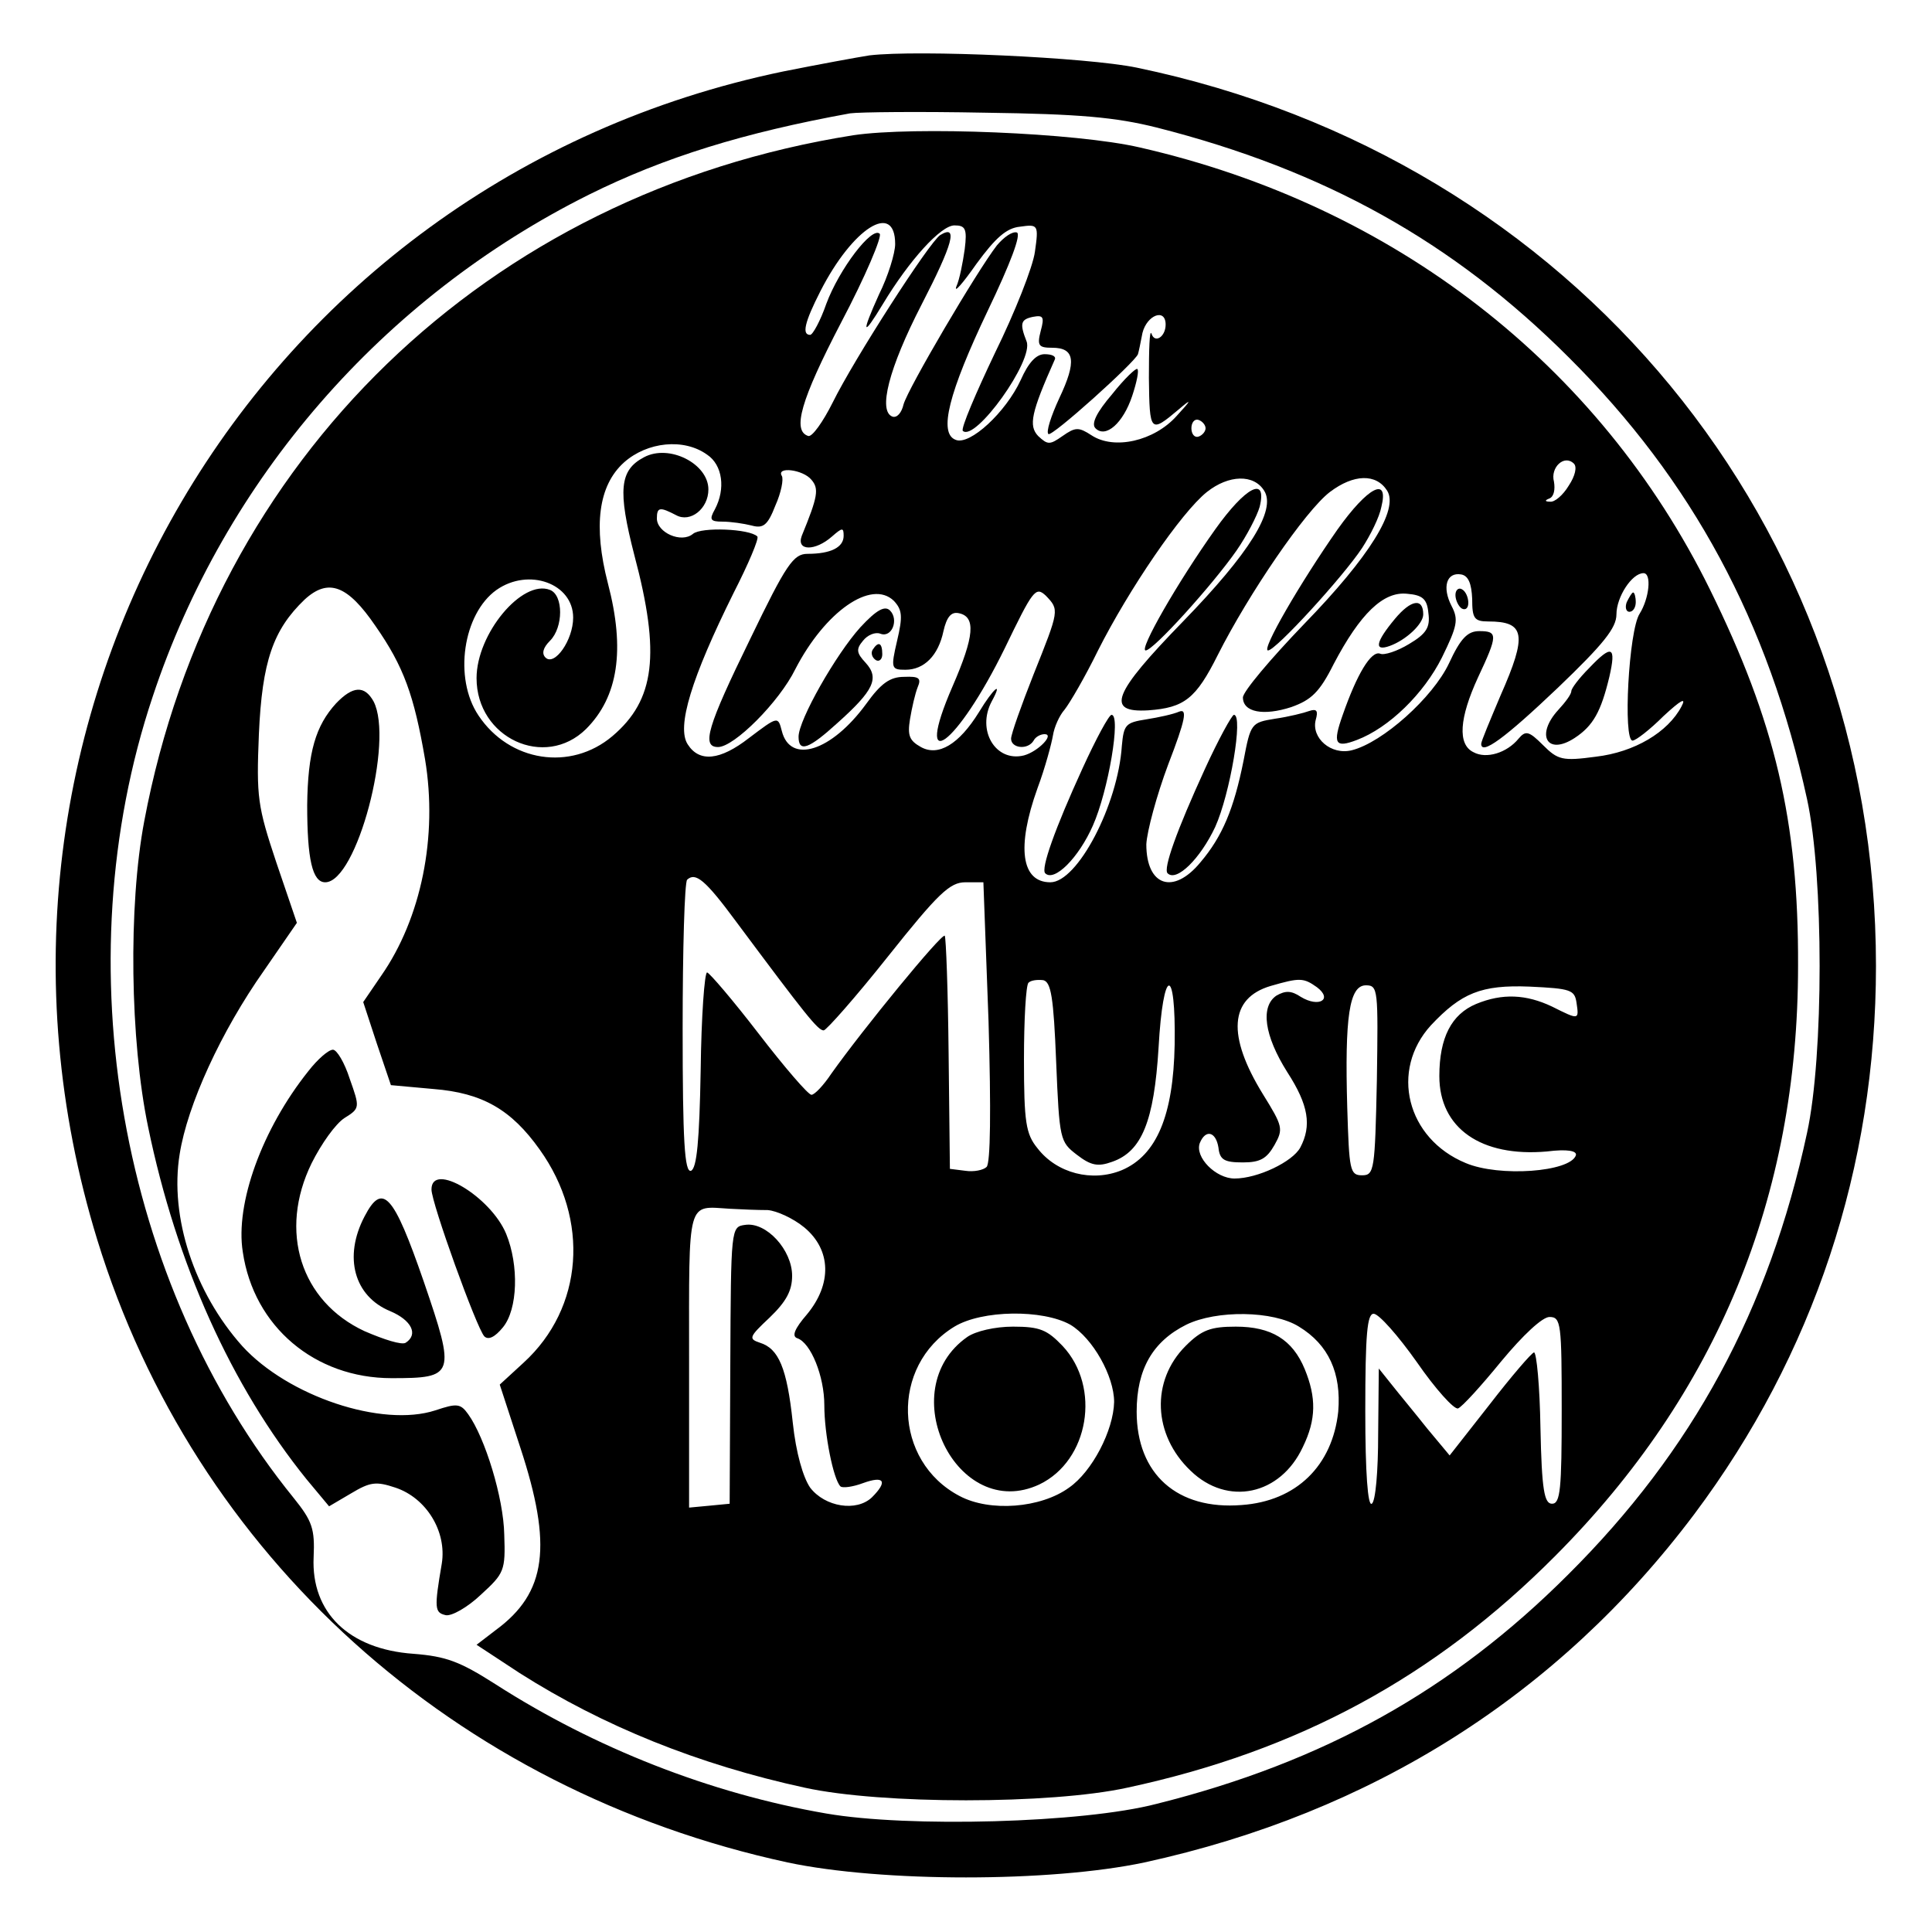
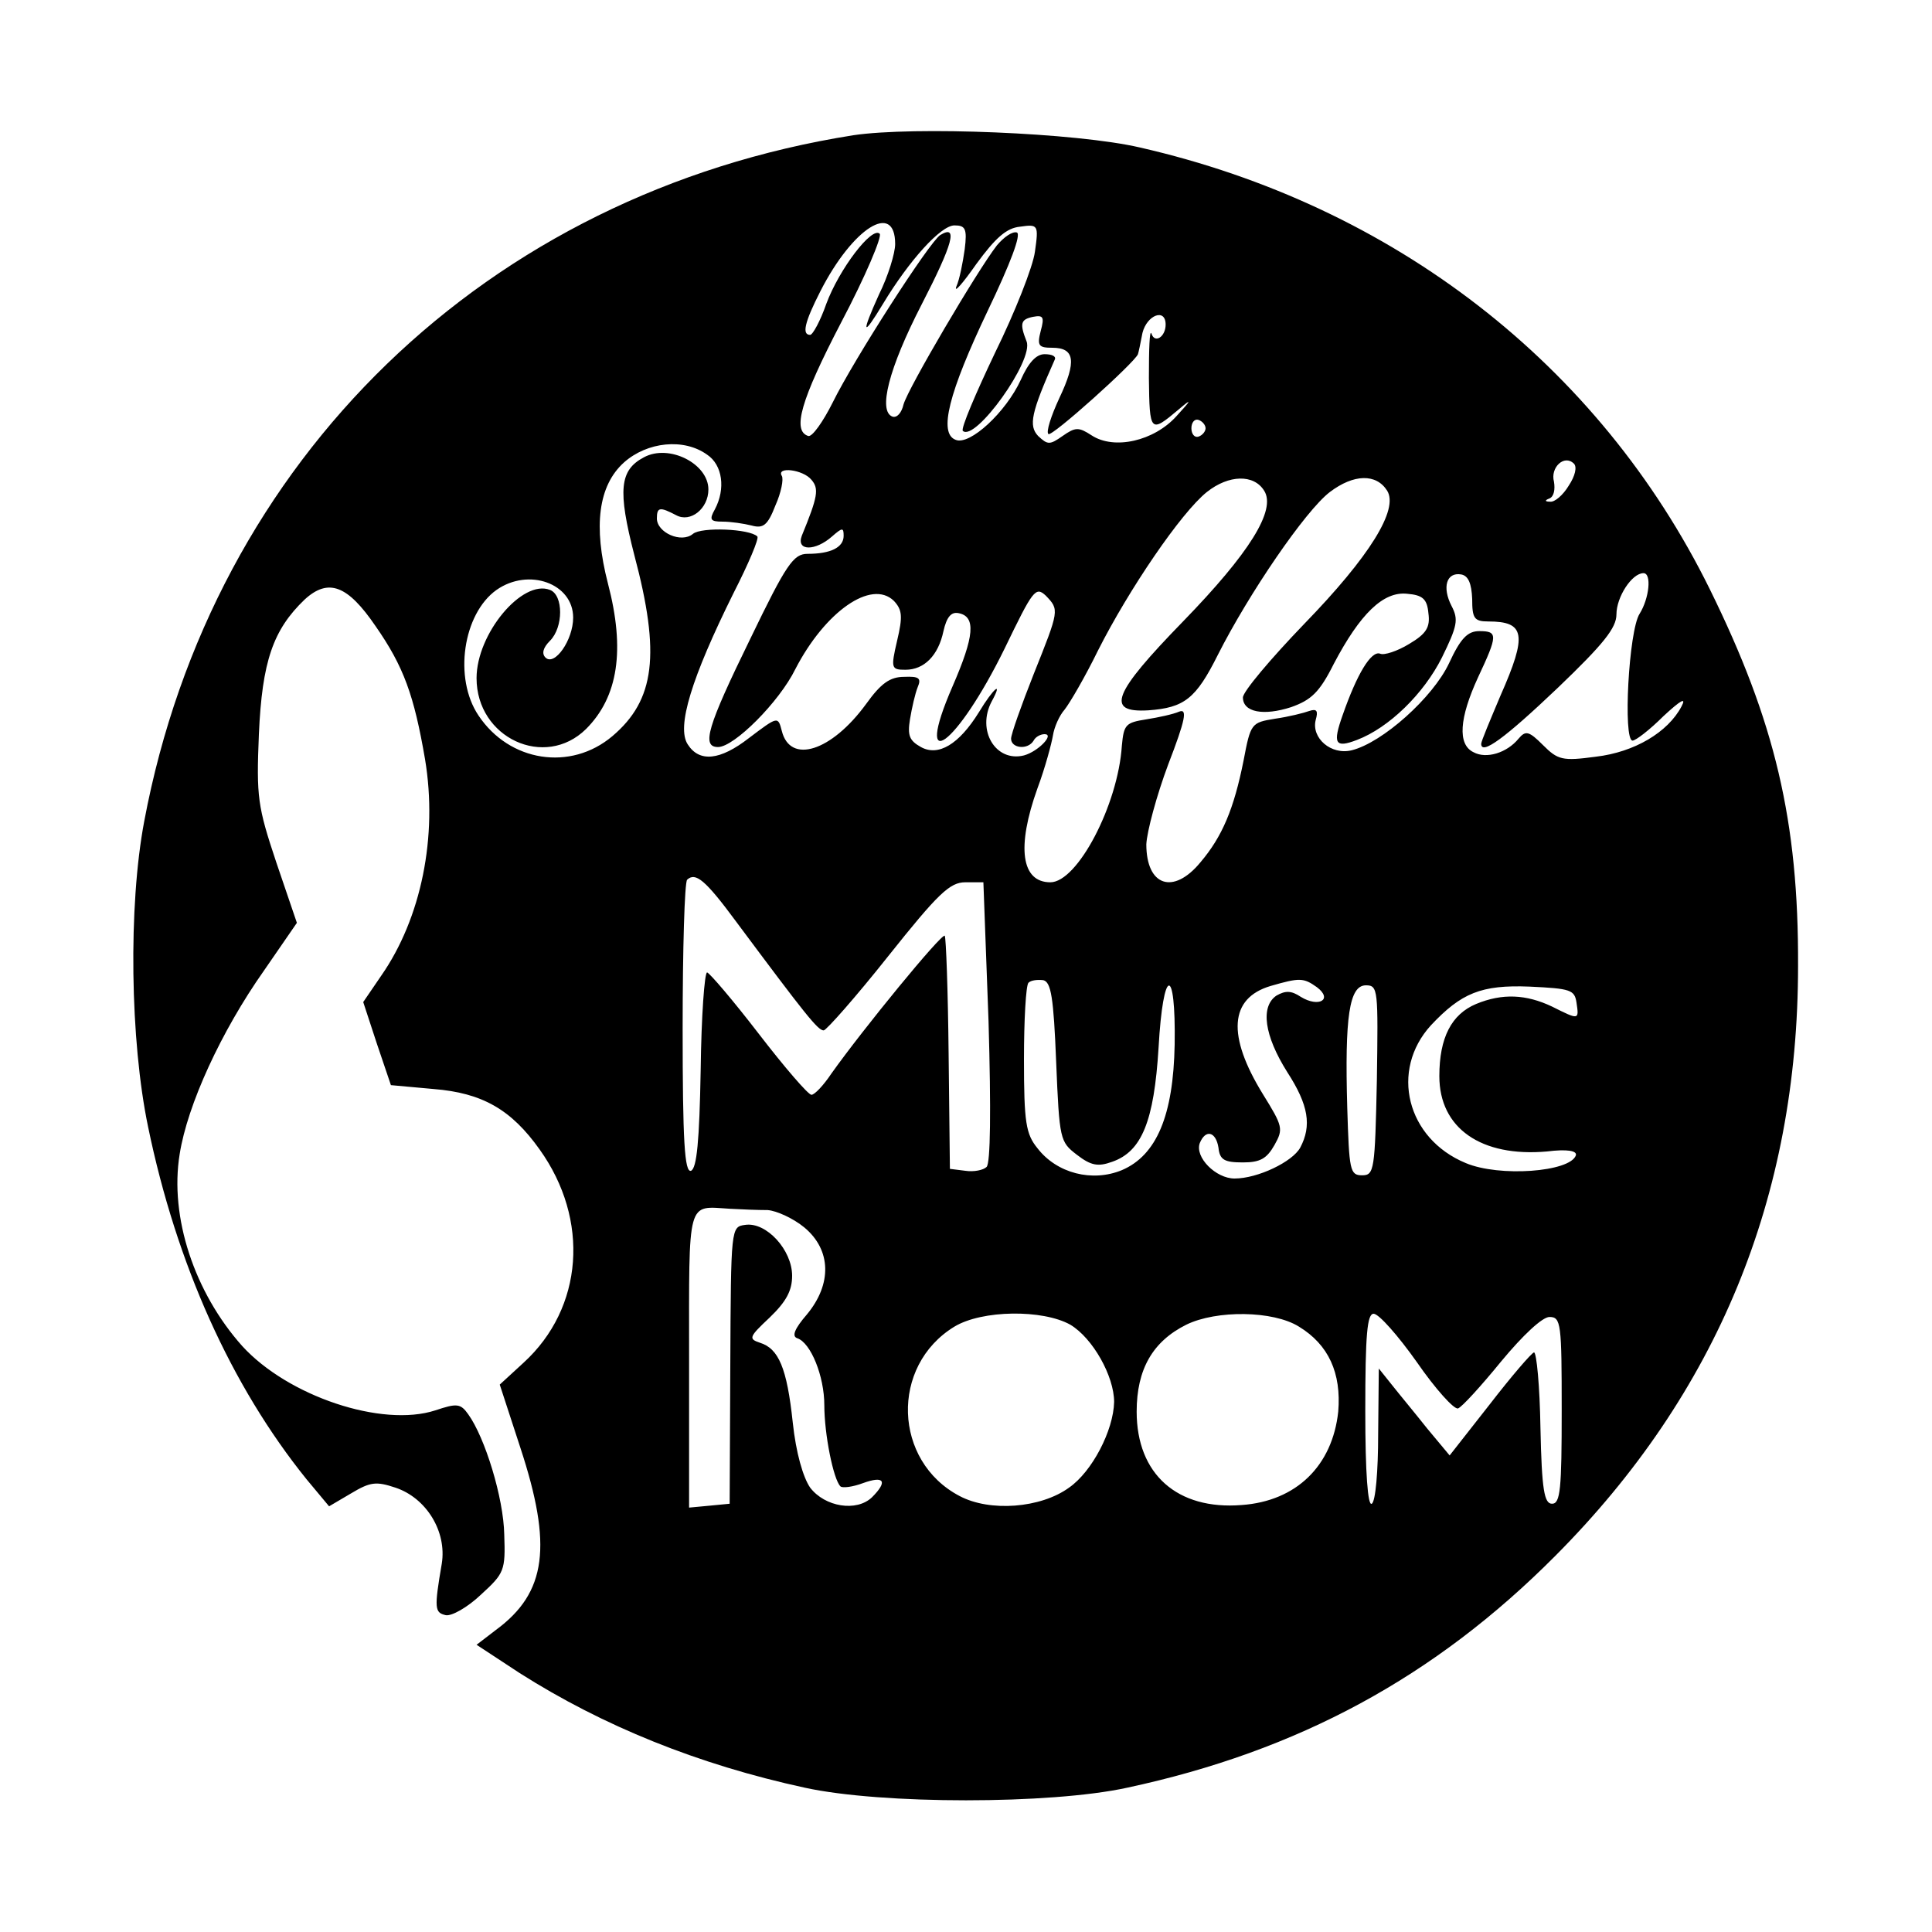
<svg xmlns="http://www.w3.org/2000/svg" version="1" width="400" height="400" viewBox="0 0 300 300">
-   <path d="M135 8.6c-1.9.3-7.9 1.4-13.4 2.5C39.3 28.2-9.7 111.7 15.1 192.5c15.1 49.1 55.5 85.5 107.2 96.7 14.6 3.1 40.8 3.1 55.4 0 35.3-7.7 64.3-26 85.4-54.1 18.5-24.7 28.2-53.9 28.2-85.1 0-68.4-46.9-125.4-114.8-139.5-7.7-1.6-33.9-2.8-41.5-1.9zm44.6 11.2c26 6.6 46 17.7 64 35.7 19.2 19.1 31 41.1 37 68.6 2.6 11.9 2.6 39.9 0 51.8-5.9 27.5-17.8 49.4-37.1 68.6-17.9 17.9-37.9 29.1-63.9 35.6-11.5 3-38.6 3.7-51.3 1.5-18-3.1-36-10.2-51.4-20.1-5.5-3.5-7.6-4.3-12.7-4.7-10-.7-15.9-6.4-15.5-15 .2-4.4-.2-5.6-3.1-9.2-27-33.3-35.8-82.8-21.9-124.4 11.2-33.8 35.7-62 67.8-78 11.7-5.8 24-9.6 40.5-12.6 1.4-.2 10.8-.3 21-.1 14.6.2 20.2.7 26.6 2.3z" />
  <path d="M132.5 21C75.6 30 33 71.2 22.4 127.5c-2.5 13.2-2.2 34.1.6 47.5 4.4 21.3 12.9 40.2 24.6 54.7l3.5 4.2 3.4-2c3-1.8 3.9-1.9 6.9-.9 4.8 1.6 8 6.8 7.2 11.8-1.2 7-1.1 7.6.6 8 .9.2 3.4-1.2 5.5-3.2 3.6-3.3 3.8-3.7 3.6-9.3-.1-5.7-3-15.1-5.6-18.7-1.2-1.7-1.8-1.7-5.1-.6-8.3 2.7-22.9-2.2-30-10-7.4-8.3-11.3-20-9.7-29.8 1.2-7.6 6.4-19 13.1-28.5l5.1-7.4-3.2-9.4c-2.9-8.7-3.1-10.1-2.7-19.9.5-11.3 2.2-16.2 7.1-20.9 3.7-3.4 6.7-2.2 11 4.1 4.4 6.3 6 10.8 7.7 20.7 2 12-.6 24.7-6.8 33.6l-2.8 4.1 2.1 6.4 2.2 6.5 6.6.6c7.6.6 12.1 3.2 16.5 9.4 7.8 10.9 6.8 24.6-2.5 33.1l-3.7 3.4 3.2 9.8c5 15.2 4.1 22.5-3.8 28.3l-3 2.3 6.7 4.4c12.9 8.2 27.7 14.2 44.3 17.8 11.9 2.6 38.1 2.6 50 0 26.6-5.7 47.8-17.2 66.5-36 25.1-25.2 37.7-55.7 37.7-91.6.1-22.5-3.6-38-13.7-58.5-17.2-34.9-49.1-59.6-88.5-68.6-9.9-2.3-35.1-3.3-44.5-1.9zm6.5 16.9c0 1.4-1.1 5-2.5 7.8-2.8 6.2-2.6 6.8.6 1.5 4.1-6.8 9-12.2 11.1-12.2 1.7 0 2 .5 1.6 3.7-.3 2.1-.8 4.7-1.3 5.8-.4 1.1 1-.5 3.1-3.5 3-4.1 4.7-5.6 6.8-5.8 2.8-.4 2.9-.3 2.3 3.9-.3 2.3-3.1 9.4-6.2 15.7-3 6.3-5.3 11.7-5 12.1 1.9 1.8 11.1-11 9.9-13.9-1.1-2.8-.9-3.4 1-3.8 1.6-.3 1.8 0 1.2 2.2-.6 2.3-.3 2.6 1.8 2.6 3.5 0 3.8 2.1 1.1 7.8-1.3 2.8-2.1 5.3-1.7 5.6.5.5 13.4-11.1 13.9-12.4.1-.3.4-1.7.7-3.3.7-2.8 3.6-3.9 3.6-1.3 0 1.9-1.7 3-2.2 1.4-.3-.7-.4 2.4-.4 6.9.1 8.5.2 8.6 4.6 4.9 2.1-1.8 2.1-1.6-.3 1-3.5 3.9-9.7 5.3-13.2 3-2-1.3-2.5-1.3-4.5.1-2 1.4-2.3 1.4-3.8 0-1.5-1.6-1.1-3.6 2.6-11.9.2-.5-.5-.8-1.6-.8-1.3 0-2.5 1.3-3.7 4-2.3 5-7.9 10.2-10.1 9.3-2.7-1-1.1-7.3 5-20.1 3.5-7.3 5.2-11.8 4.5-12.1-.7-.2-2 .7-3.1 2-3.1 4-13.8 22.2-14.5 24.7-.3 1.3-1 2.1-1.7 1.9-2.3-.8-.6-7.5 4.5-17.4 4.9-9.5 5.7-12.5 2.9-10.8-1.7 1.1-13.4 19.3-16.7 26-1.5 3-3.2 5.4-3.8 5.2-2.5-.8-1.2-5.5 5.1-17.6 3.8-7.2 6.4-13.4 6-13.8-1.2-1.2-6.3 5.5-8.3 10.9-.9 2.6-2.1 4.8-2.5 4.8-1.3 0-.9-1.9 1.6-6.8 5-9.8 11.6-14 11.6-7.3zm48.2 28.6c0 .5-.5 1.1-1.1 1.3-.6.2-1.1-.4-1.1-1.3s.5-1.5 1.1-1.3c.6.2 1.1.8 1.1 1.3zm-77.4 4.1c2.4 1.6 2.9 5.3 1.2 8.5-.9 1.6-.7 1.9 1.2 1.9 1.3 0 3.3.3 4.5.6 1.8.5 2.5 0 3.7-3.1.9-2 1.3-4.1 1-4.6-.9-1.5 3.3-1 4.6.6 1.2 1.4 1 2.6-1.5 8.7-.9 2.4 2.1 2.4 4.7.1 1.6-1.4 1.8-1.4 1.8-.1 0 1.8-2 2.8-5.6 2.8-2.2 0-3.3 1.6-8.9 13.2-6.7 13.7-7.6 16.8-5 16.8 2.5 0 9.5-7 12-12.1 4.6-8.9 11.8-14 15.3-10.6 1.3 1.4 1.4 2.4.5 6.2-1 4.3-.9 4.5 1.3 4.5 2.9 0 5.1-2.2 5.9-6 .5-2.2 1.2-3 2.3-2.8 2.8.5 2.5 3.6-.9 11.4-6.2 14.3.7 9.2 8.1-5.9 4.4-9.1 4.8-9.7 6.4-8.2 2.1 2.2 2.1 2.2-1.9 12.2-1.9 4.8-3.5 9.3-3.5 10 0 1.5 2.6 1.8 3.5.3.3-.6 1.1-1 1.7-1 1.6 0-1 2.7-3.2 3.3-4.4 1.1-7.4-3.9-5-8.4 1.8-3.3.3-2.1-2 1.7-3.1 5-6.3 6.9-9 5.4-1.8-1-2.1-1.8-1.7-4.3.3-1.8.8-4 1.2-5 .6-1.4.2-1.7-2.1-1.6-2.2 0-3.6 1-5.9 4.2-5.4 7.4-11.8 9.4-13.1 4.2-.6-2.3-.6-2.3-5.1 1.1-4.5 3.5-7.7 3.8-9.5 1-1.8-2.7.6-10.4 7.1-23.5 2.3-4.5 4-8.5 3.7-8.8-1.2-1.2-8.7-1.5-10-.4-1.8 1.5-5.6-.2-5.6-2.4 0-1.8.5-1.8 3-.5 2.2 1.2 5-1 5-4 0-4-6.1-7.1-10-5-3.8 2-4.1 5.1-1.5 15.2 4.1 15.4 3.2 22.5-3.4 28.1-6.5 5.5-16 4-20.8-3.2-3.9-5.8-2.4-15.8 2.8-19.5 5-3.5 11.9-1 11.9 4.3 0 3.5-2.9 7.6-4.3 6.2-.6-.6-.4-1.5.7-2.6 2.1-2.1 2.1-7.1 0-7.9-4.3-1.7-11.4 6.8-11.4 13.7 0 9.3 10.6 14.2 17 7.9 5-5 6.1-12.3 3.4-22.6-2.3-8.9-1.5-15.2 2.5-18.8 3.6-3.2 9.3-3.8 12.9-1.2zm133.8 4.8c-.9 1.5-2.2 2.6-2.9 2.5-.8 0-.9-.2-.1-.5.7-.3.9-1.4.7-2.6-.6-2.2 1.6-4.3 3.1-2.8.5.5.2 1.9-.8 3.4zm-47.3.8c1.9 3-2.3 9.7-12.6 20.3-10.9 11.2-12.1 14.2-5.4 13.8 5.6-.4 7.4-1.8 10.8-8.6 4.8-9.5 13.6-22.4 17.4-25.3 3.7-2.8 7.2-2.9 8.9-.2 1.8 2.9-2.7 10.2-12.9 20.7-5.2 5.4-9.5 10.5-9.5 11.4 0 2.3 3.2 2.9 7.5 1.5 3.1-1.1 4.4-2.3 6.6-6.7 4.1-7.8 7.7-11.3 11.4-10.9 2.4.2 3.1.8 3.3 3 .3 2.2-.3 3.2-3 4.8-1.8 1.1-3.9 1.8-4.5 1.5-1.4-.5-3.6 3.2-5.8 9.5-1.6 4.5-1.2 5.2 2.2 3.9 5-1.9 10.4-7.2 13.2-12.8 2.4-4.9 2.6-5.9 1.5-8-1.5-2.9-.8-5.3 1.5-4.9 1.1.2 1.6 1.4 1.7 3.8 0 3 .3 3.5 2.5 3.5 5.7 0 6.1 2 1.9 11.5-1.6 3.8-3 7.1-3 7.5 0 1.8 3.6-.8 11.9-8.7 7.1-6.8 9.1-9.3 9.1-11.4 0-2.7 2.4-6.4 4.2-6.4 1.3 0 .9 3.9-.6 6.3-1.7 2.6-2.6 19.7-1.1 19.7.5 0 2.7-1.7 4.8-3.8 2.7-2.5 3.6-3 2.8-1.5-2.1 4-7.3 7.1-13.3 7.8-5.2.7-5.9.5-8.2-1.8-2.2-2.2-2.7-2.3-3.8-1-1.8 2.2-5 3.2-7 2.1-2.5-1.2-2.2-5.3.7-11.6 3.1-6.6 3.1-7.2.2-7.2-1.8 0-2.9 1.1-4.7 5-2.5 5.3-10.3 12.3-15.1 13.5-3.2.8-6.3-1.9-5.6-4.7.4-1.4.2-1.8-1-1.4-.8.3-3.2.9-5.3 1.2-3.7.6-3.8.7-4.9 6.5-1.5 7.5-3.3 11.8-6.7 15.8-4.2 5.1-8.4 3.7-8.4-2.8.1-2 1.6-7.6 3.4-12.4 2.7-7 3-8.7 1.7-8.2-.9.4-3.2.9-5.1 1.2-3.2.5-3.5.8-3.8 4.1-.6 9.2-6.9 21.2-11.1 21.2-4.5 0-5.3-5.4-2-14.6 1.2-3.2 2.2-7 2.4-8.2.2-1.3 1-3.1 1.8-4 .8-1 3.2-5.1 5.2-9.2 4.8-9.5 12.9-21.4 16.9-24.6 3.4-2.7 7.3-2.8 8.9-.2zm-82 66.9c10.8 14.5 12.7 16.9 13.6 16.9.4 0 5-5.2 10-11.5 7.8-9.8 9.6-11.5 12-11.5h2.8l.8 21.6c.4 13.9.3 22-.3 22.6-.5.5-2 .8-3.3.6l-2.4-.3-.2-17.9c-.1-9.8-.4-18-.6-18.3-.5-.4-12.7 14.5-17.6 21.4-1.2 1.8-2.6 3.3-3.1 3.3s-4.2-4.3-8.2-9.5c-4-5.2-7.6-9.4-8-9.5-.4 0-.9 6.8-1 15.2-.2 11-.6 15.2-1.5 15.6-1 .3-1.3-4.6-1.3-22.1 0-12.3.3-22.7.7-23.1 1.3-1.2 2.8 0 7.6 6.5zm49.7 21.8c.5 12.1.6 12.4 3.2 14.4 2.2 1.7 3.3 1.9 5.5 1.1 4.6-1.6 6.5-6.3 7.2-17.7.7-12.6 2.7-13 2.5-.5-.2 11-2.8 17.2-8.2 19.5-4.6 1.9-10.1.5-13.1-3.4-1.8-2.2-2.1-4-2.1-13.8 0-6.1.3-11.5.7-11.9.4-.4 1.4-.5 2.3-.4 1.2.3 1.6 2.6 2 12.7zm40.5-11.6c2.5 1.9.3 3.2-2.5 1.5-1.5-1-2.4-1-3.8-.2-2.5 1.7-1.9 6.2 1.7 11.9 3.3 5.1 3.8 8.3 2 11.7-1.2 2.2-6.6 4.8-10.2 4.8-2.9 0-6.2-3.3-5.4-5.5.9-2.2 2.5-1.8 2.9.7.2 1.9.9 2.3 3.8 2.3 2.7 0 3.7-.6 4.9-2.7 1.4-2.5 1.3-2.9-1.8-7.9-5.6-9.1-5.2-14.9 1.2-16.8 4.5-1.3 5.1-1.3 7.2.2zm9.3 14.4c-.3 14-.4 14.8-2.3 14.8s-2-.8-2.3-10.5c-.4-14.1.3-19 2.9-19 1.9 0 1.9.7 1.7 14.7zm31-12c.4 2.7.4 2.7-3.8.6-4-1.9-7.7-2.1-11.8-.4-3.8 1.6-5.7 5.2-5.7 11.2 0 8.1 6.5 12.6 16.7 11.7 3.2-.4 4.7-.1 4.5.6-.9 2.6-11.9 3.4-17.1 1.2-9.2-3.8-11.8-14.4-5.4-21.4 4.7-5 7.8-6.3 15.3-6 6.4.3 7 .5 7.3 2.5zm-125.6 32.2c1.4.1 4 1.3 5.7 2.7 4.2 3.5 4.3 8.8.4 13.5-1.9 2.2-2.4 3.4-1.5 3.7 2.1.7 4.2 5.9 4.2 10.4s1.4 11.5 2.5 12.6c.3.3 1.9.1 3.5-.5 3.3-1.2 3.9-.3 1.4 2.2-2.4 2.3-7.3 1.5-9.6-1.5-1.1-1.6-2.2-5.4-2.7-10.1-.9-8.5-2.2-11.5-5.1-12.4-1.8-.6-1.7-.9 1.5-3.9 2.6-2.5 3.5-4.2 3.5-6.5 0-4-4-8.4-7.3-7.9-2.2.3-2.2.4-2.3 21.8l-.1 21.5-3.1.3-3.2.3v-23c0-25.3-.4-23.8 6.4-23.4 1.7.1 4.3.2 5.8.2zm47 17.8c3.5 2.1 6.8 8 6.8 12-.1 4.4-3.4 10.8-7 13.3-4.4 3.2-12.3 3.8-17 1.3-10.3-5.4-10.8-20.2-.8-26.3 4.3-2.6 13.7-2.7 18-.3zm35.5.3c4.6 2.8 6.6 7.2 6.1 13.2-.9 8.4-6.5 13.9-15 14.5-10 .8-16.3-4.8-16.3-14.5 0-6.6 2.5-10.9 7.7-13.5 4.7-2.3 13.5-2.2 17.5.3zm18.3 5.5c2.9 4.2 5.8 7.4 6.4 7.2.6-.2 3.6-3.5 6.7-7.3 3.4-4.1 6.4-6.9 7.5-6.9 1.8 0 1.9 1 1.9 14.5 0 12.2-.2 14.5-1.5 14.5-1.2 0-1.6-2.1-1.8-11.8-.1-6.4-.6-11.7-1-11.7-.4.1-3.5 3.7-6.9 8.1l-6.2 7.9-3.5-4.2c-1.9-2.4-4.4-5.4-5.5-6.8l-2-2.5-.1 10.2c0 5.7-.4 10.5-1 10.8-.6.4-1-4.7-1-14.4 0-12 .3-15.1 1.3-15.1.8 0 3.8 3.4 6.7 7.5z" />
-   <path d="M172.7 61.2c-2.4 2.8-3.3 4.6-2.6 5.3 1.6 1.6 4.3-.8 5.7-5 .7-2.1 1.1-4 .8-4.2-.2-.2-2 1.5-3.9 3.9zM133.6 97.4c-3.8 4.2-9.6 14.4-9.6 17 0 2.5 1.6 1.9 6-2.1 5.7-5.1 6.6-7 4.4-9.4-1.4-1.5-1.5-2.1-.4-3.4.7-.9 1.9-1.4 2.7-1.1 1.8.7 2.9-2.2 1.5-3.6-.8-.8-2.1-.1-4.6 2.6z" />
-   <path d="M135.5 100.9c-.3.5-.1 1.2.5 1.6.5.3 1-.1 1-.9 0-1.8-.6-2.1-1.5-.7zM188.7 82.2c-5.9 8.3-11.9 18.8-10.8 18.8 1.2 0 10.4-10.2 14.1-15.5 1.6-2.3 3.2-5.4 3.6-6.8 1.2-4.9-2.2-3.1-6.9 3.5zM207.7 82.2c-5.8 8.3-11.9 18.8-10.8 18.8 1.2 0 11.7-11.5 14.6-15.9 1.3-2 2.7-4.8 3-6.4 1.2-4.8-2.1-3.1-6.8 3.5zM226 92.4c0 .8.5 1.8 1 2.1.6.3 1-.1 1-.9s-.4-1.8-1-2.1c-.5-.3-1 .1-1 .9zM252.6 93.5c-.3.8-.1 1.5.4 1.5.6 0 1-.7 1-1.5s-.2-1.5-.4-1.5-.6.7-1 1.5zM216.6 96.1c-3 3.6-3.3 5.1-.8 4.2 2.5-.9 5.2-3.4 5.2-4.9 0-2.6-1.9-2.3-4.4.7zM246.7 103.8c-1.5 1.5-2.7 3.1-2.7 3.5 0 .5-.9 1.7-2 2.9-3.6 3.9-1.8 7.2 2.5 4.4 2.9-1.9 4.1-4.1 5.4-9.5 1.1-4.8.4-5.1-3.2-1.3zM168.1 119.3c-4.3 9.4-6.5 15.6-5.8 16.3 1.4 1.4 5.2-2.4 7.4-7.4 2.4-5.4 4.4-17.2 2.9-17.2-.4 0-2.4 3.7-4.5 8.3zM187.1 119.4c-4.4 9.6-6.5 15.5-5.8 16.2 1.4 1.4 5.1-2.3 7.4-7.2 2.3-5.1 4.4-17.4 2.9-17.4-.3 0-2.4 3.8-4.5 8.4zM150.2 207.6c-11.7 8.2-1.6 28.9 11.2 22.9 7.7-3.7 9.6-15.1 3.6-21.5-2.4-2.5-3.5-3-7.7-3-2.8 0-5.8.7-7.1 1.6zM184.1 209c-5.4 5.4-5.1 13.8.8 19.4 5.7 5.5 13.9 3.8 17.4-3.7 2.1-4.3 2.1-7.7.3-12.1-1.9-4.6-5.2-6.6-10.7-6.6-3.9 0-5.3.5-7.8 3zM52.2 109.2c-3.2 3.5-4.4 7.6-4.5 15.8 0 8.4.8 12 2.8 12 4.9 0 10.7-22 7.5-28.1-1.4-2.5-3.2-2.4-5.8.3zM47.9 166.3c-7.2 9-11.4 20.6-10.2 28.1C39.4 206 48.9 214 60.8 214c9.8 0 10-.4 5-15-4.7-13.6-6.4-15.5-9.2-10.1-3.3 6.3-1.6 12.4 4 14.7 3.3 1.4 4.4 3.6 2.4 4.9-.6.4-3.4-.5-6.4-1.8-9.9-4.6-13.4-15.5-8.2-26.1 1.5-3 3.7-6.1 5.1-7 2.4-1.5 2.4-1.6.8-6.1-.8-2.5-2-4.5-2.6-4.5-.7 0-2.4 1.5-3.8 3.3zM67 184.7c0 2.1 7 21.5 8.2 22.8.6.6 1.6.2 2.9-1.4 2.3-2.8 2.5-9.6.5-14.5-2.4-5.8-11.6-11.3-11.6-6.9z" />
</svg>